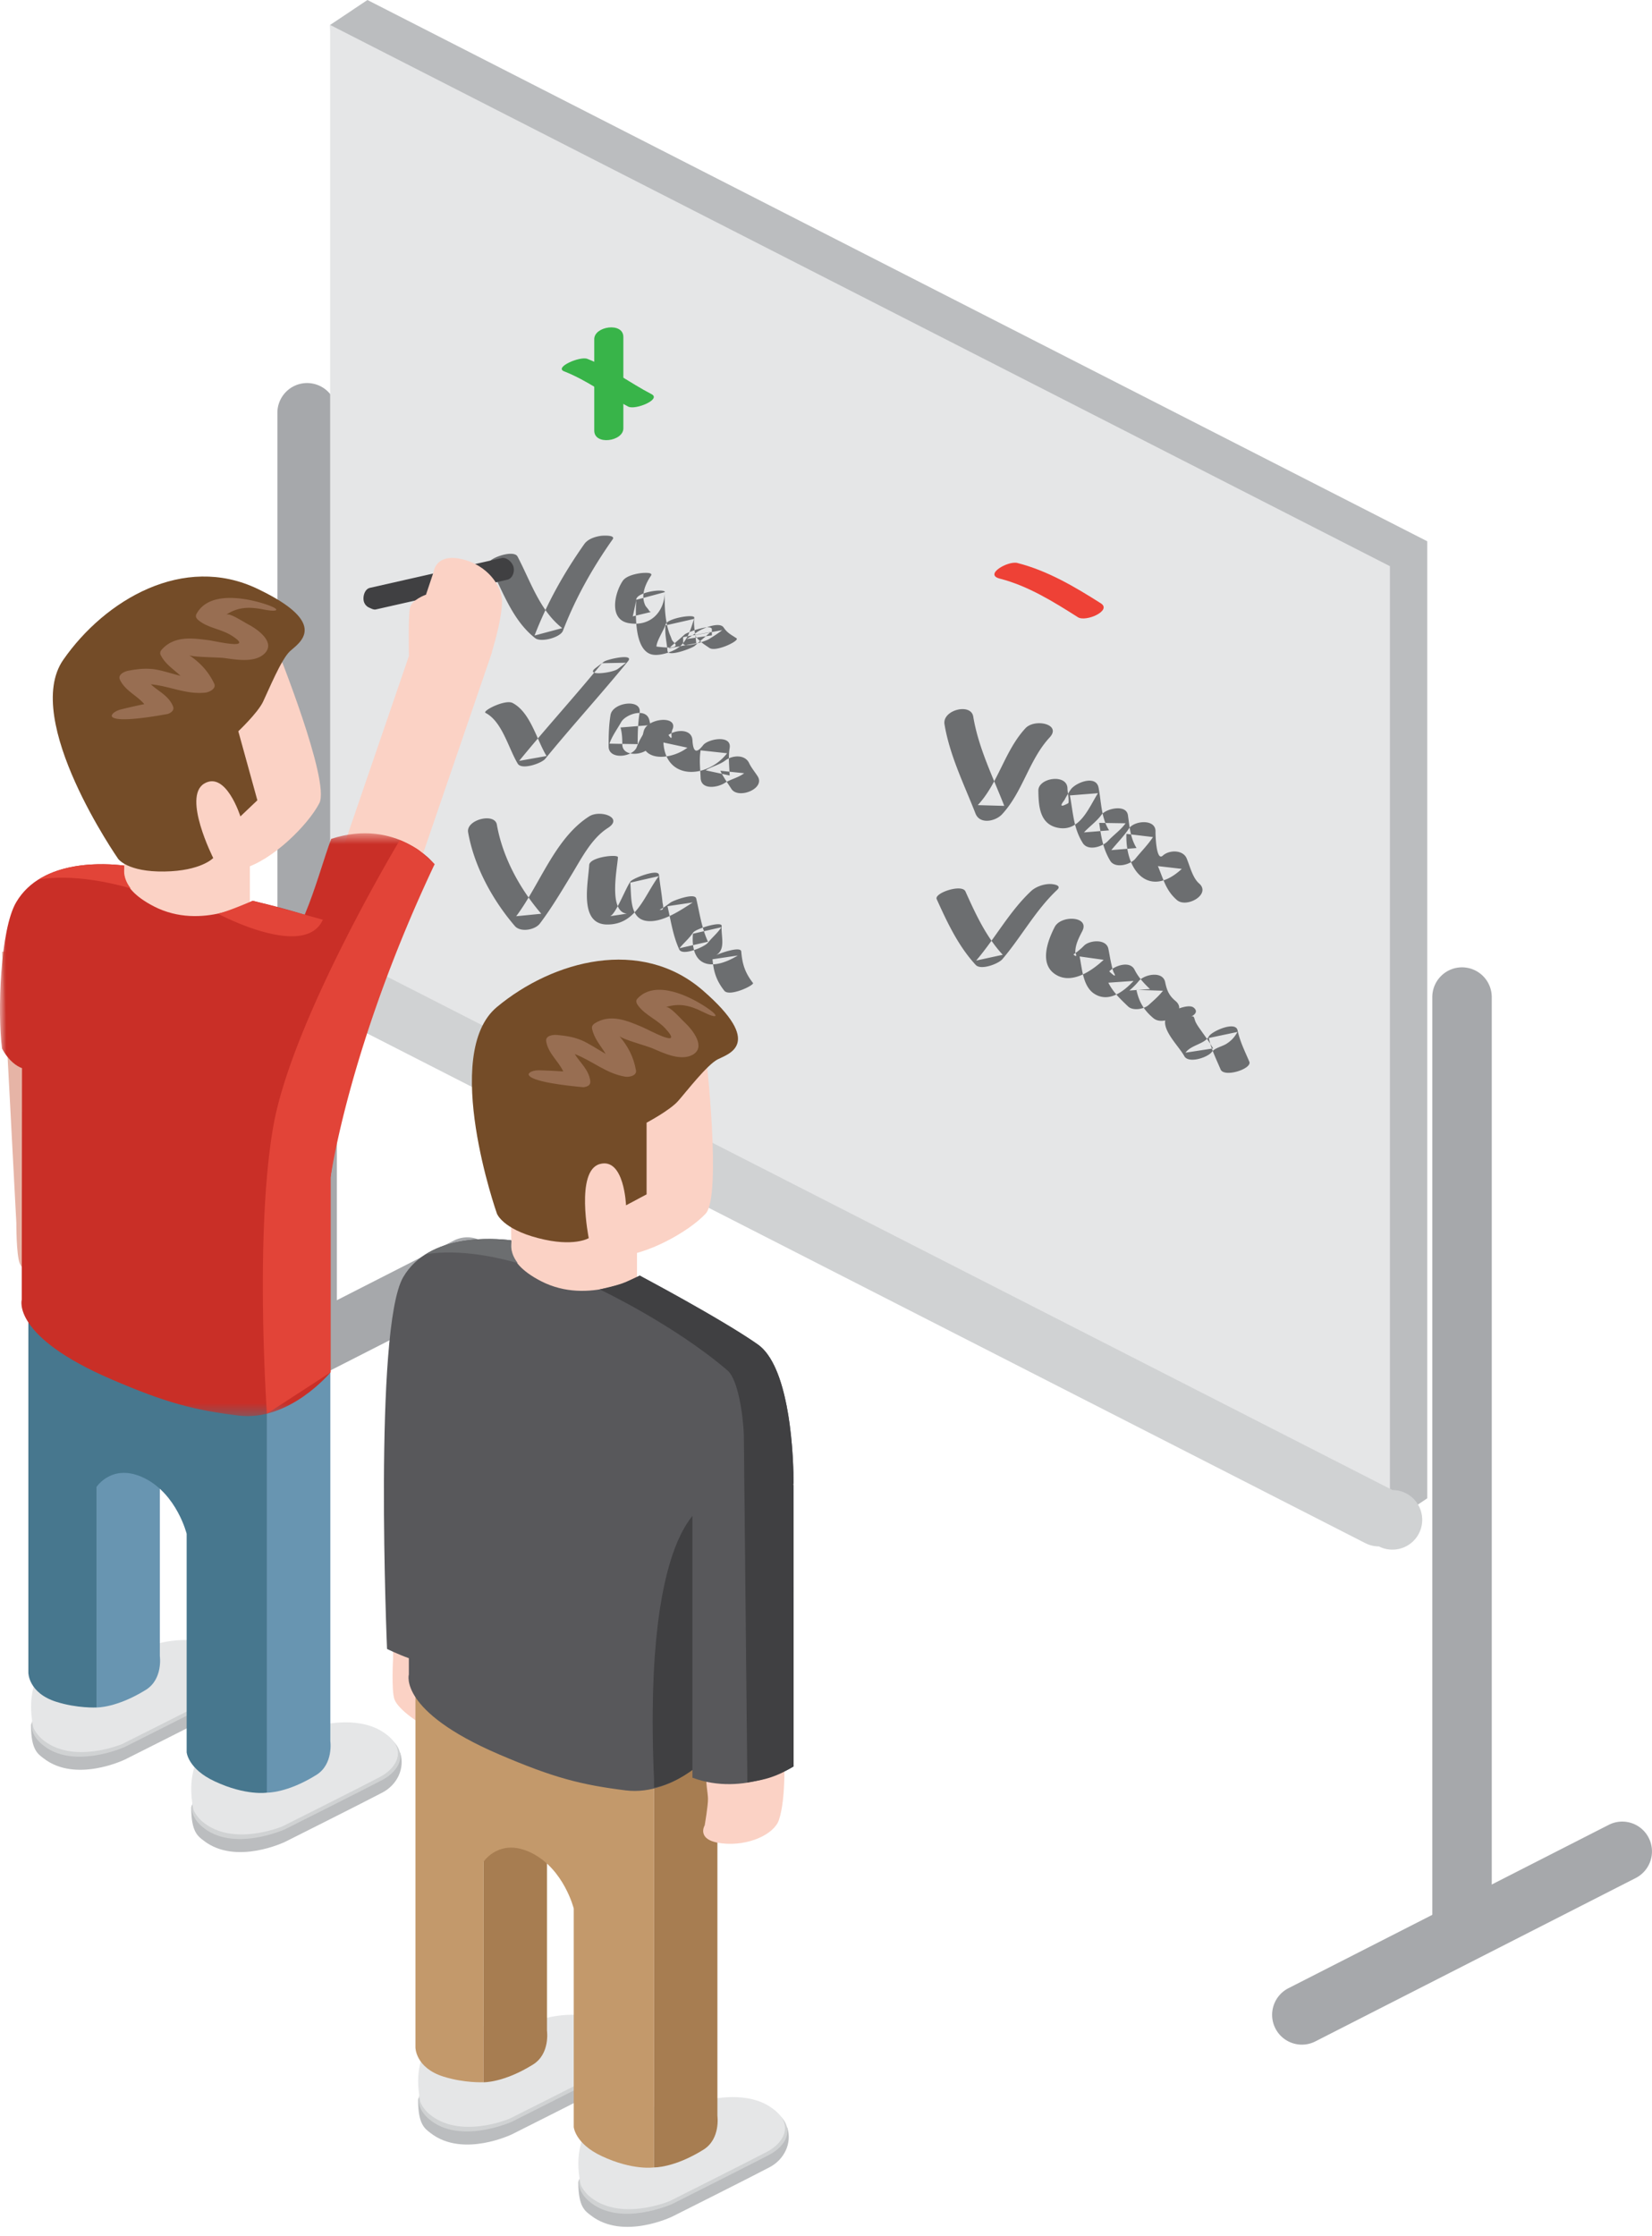
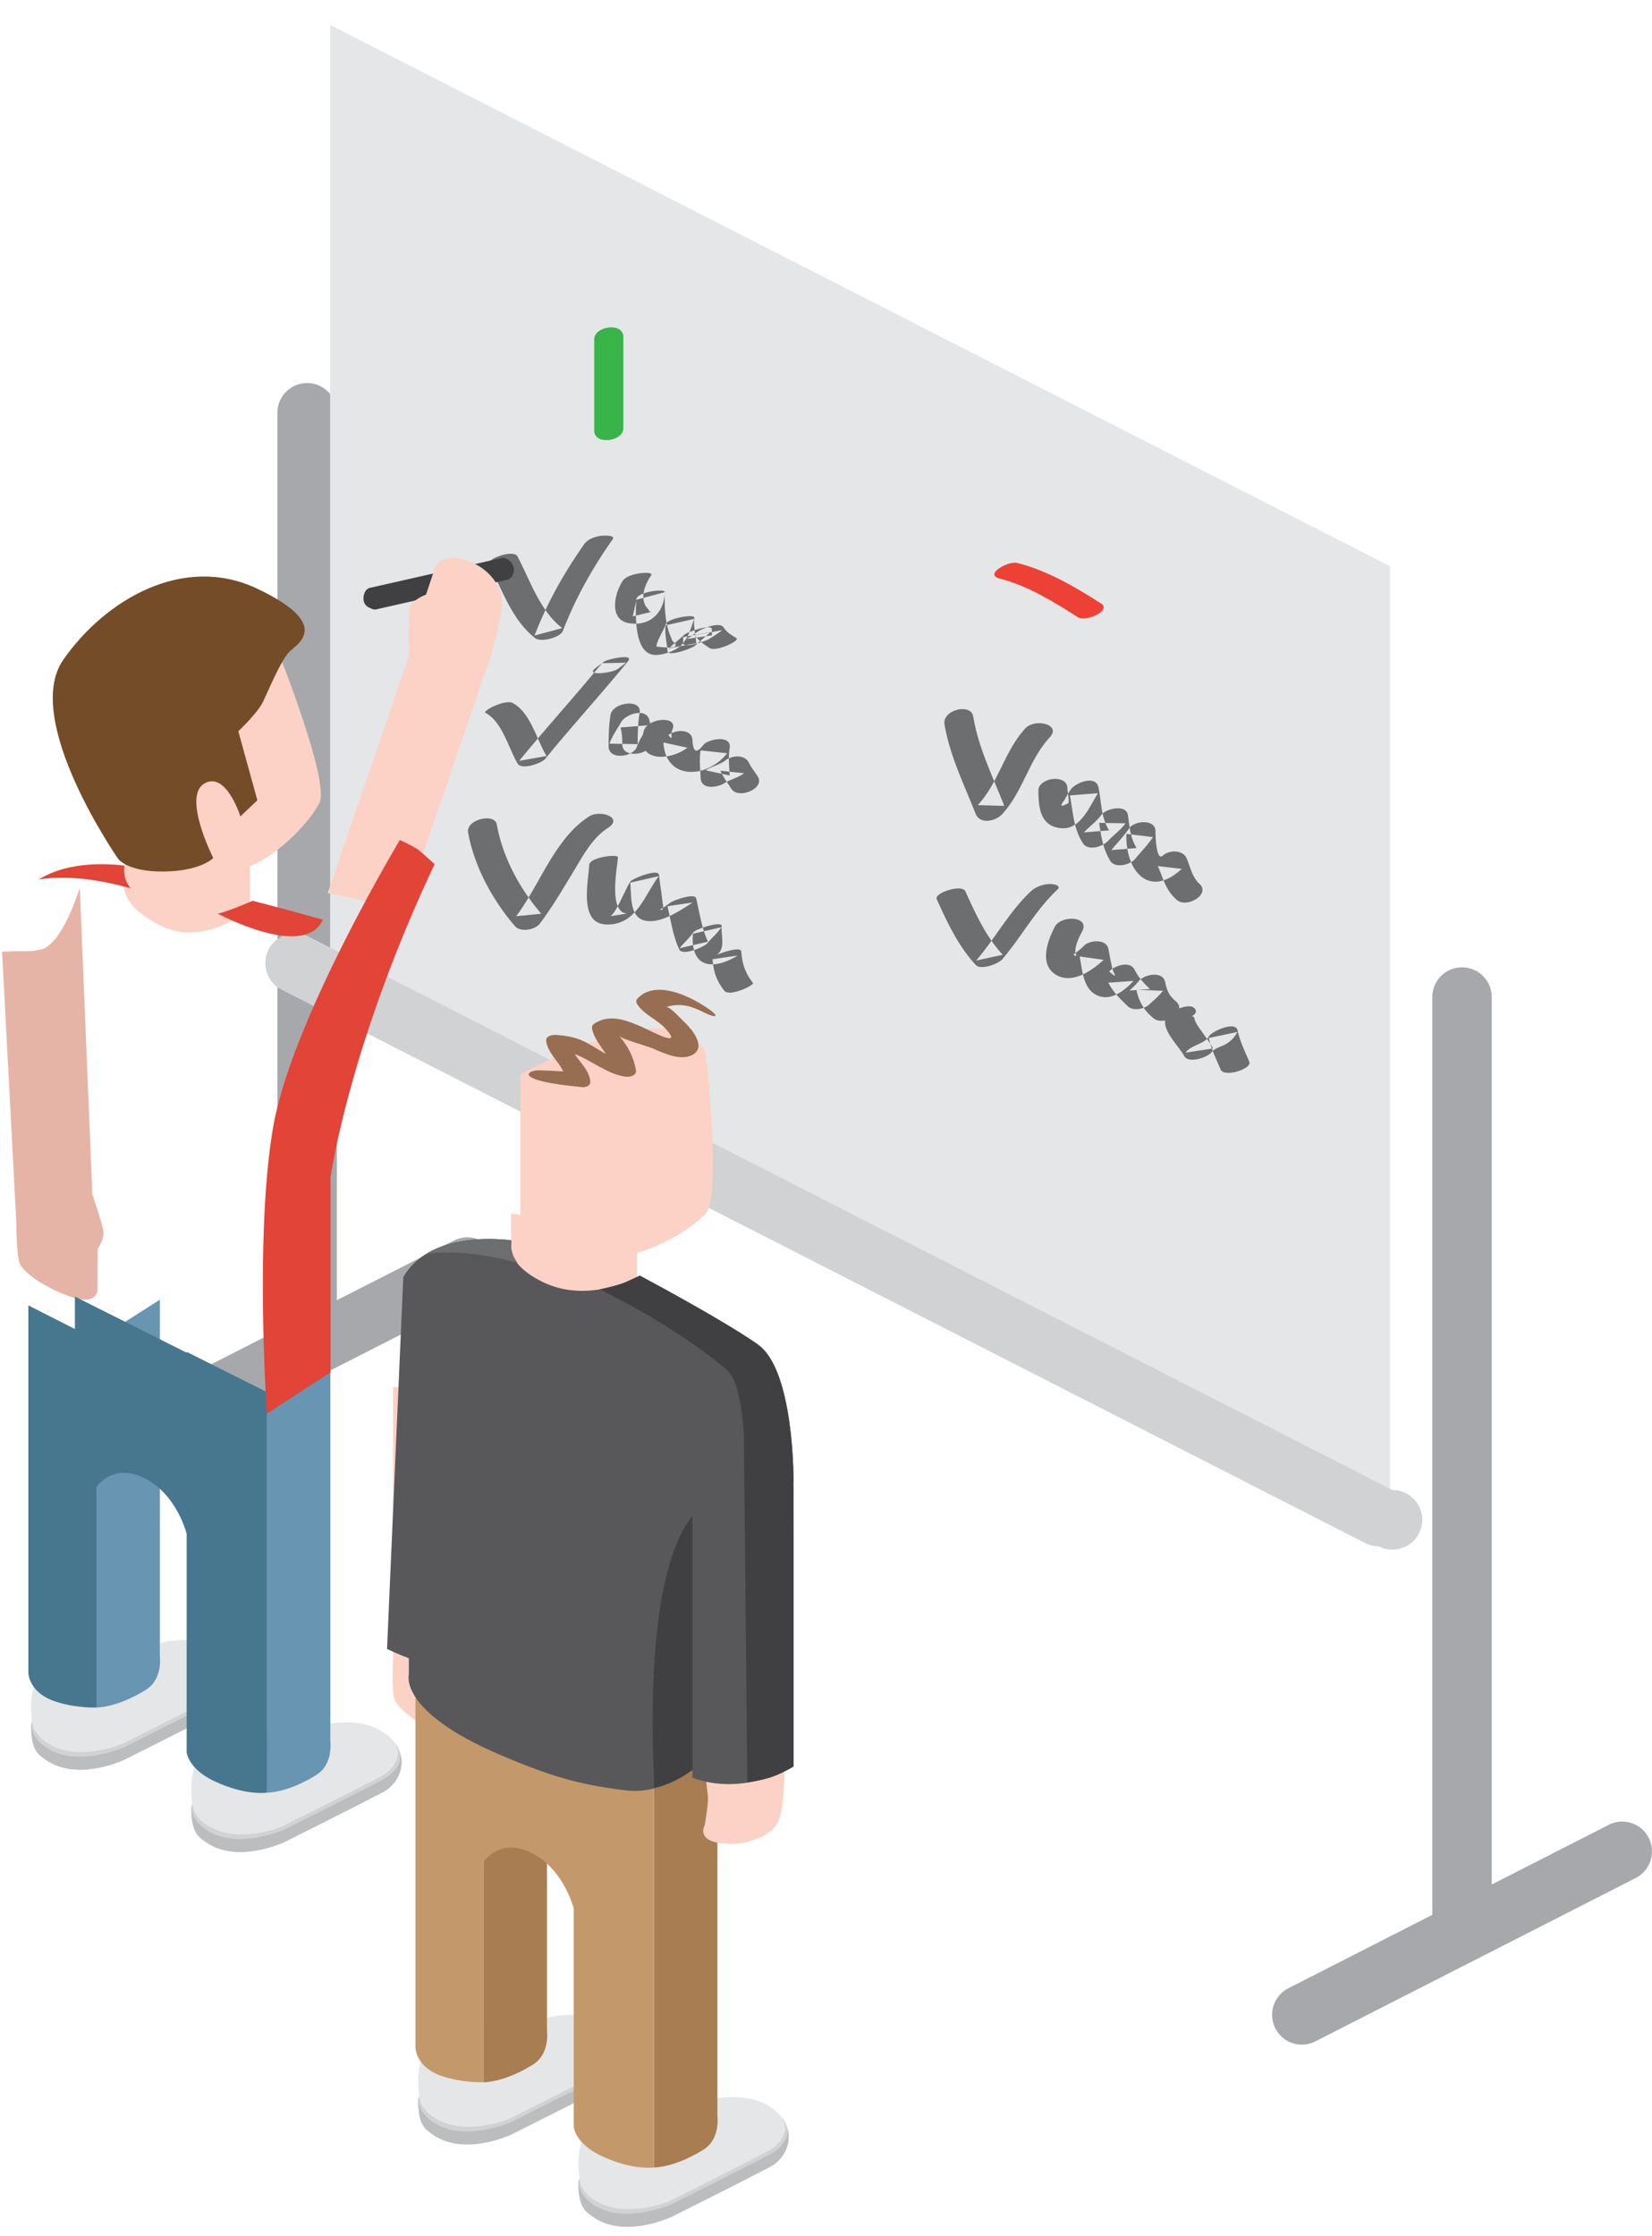
<svg xmlns="http://www.w3.org/2000/svg" xmlns:xlink="http://www.w3.org/1999/xlink" width="133" height="180" viewBox="0 0 133 180">
  <defs>
    <path id="a" d="M0 47.543V.629h34.99v46.914H0z" />
  </defs>
  <g fill="none" fill-rule="evenodd">
    <path d="M104.813 164.574c-.871 0-1.713-.48-2.137-1.313a2.407 2.407 0 0 1 1.05-3.228l25.793-13.152a2.39 2.39 0 0 1 3.219 1.053 2.405 2.405 0 0 1-1.05 3.228l-25.794 13.152c-.347.176-.717.26-1.081.26" fill="#A6A8AB" />
-     <path fill="#BBBDBF" d="M114.903 43.566L29.581 0l-3 2.006 3 75.034L111.9 122.61l3.003-2.009z" />
    <path d="M11.83 117.544c-.87 0-1.713-.48-2.137-1.313a2.407 2.407 0 0 1 1.05-3.228l25.798-13.15a2.392 2.392 0 0 1 3.219 1.052 2.404 2.404 0 0 1-1.05 3.228l-25.798 13.152c-.347.175-.718.259-1.082.259" fill="#A6A8AB" />
    <path d="M24.725 109.468a2.396 2.396 0 0 1-2.393-2.4V33.232c0-1.324 1.07-2.4 2.393-2.4a2.396 2.396 0 0 1 2.393 2.4v73.836c0 1.325-1.07 2.4-2.393 2.4" fill="#A6A8AB" />
    <path fill="#E5E6E7" d="M111.9 45.572L26.58 2.007V79.05l85.32 43.56z" />
    <path d="M117.705 156.497a2.396 2.396 0 0 1-2.393-2.4V80.261c0-1.325 1.07-2.4 2.393-2.4a2.396 2.396 0 0 1 2.393 2.4v73.836c0 1.325-1.07 2.4-2.393 2.4" fill="#A6A8AB" />
    <path d="M47.842 27.297v7.36c0 1.215 2.343.872 2.343-.175v-7.36c0-1.215-2.343-.872-2.343.175" fill="#38B449" />
-     <path d="M45.415 29.889c1.842.717 3.421 1.934 5.168 2.841.562.29 2.692-.58 1.869-1.005-1.75-.91-3.319-2.122-5.169-2.842-.59-.23-2.692.684-1.868 1.006" fill="#38B449" />
    <path d="M80.49 46.572c2.275.583 4.328 1.862 6.293 3.11.636.403 2.768-.533 1.84-1.123-2.106-1.337-4.283-2.623-6.717-3.245-.74-.192-2.716.924-1.417 1.258" fill="#EE4136" />
    <path d="M39.353 45.416c1.077 2.04 1.86 4.488 3.738 5.952.459.358 2.02-.053 2.23-.597 1.014-2.636 2.38-5.057 4.003-7.361.26-.375-.845-.295-.94-.281-.477.067-1.058.254-1.345.665-1.623 2.304-2.989 4.725-4.003 7.36l2.23-.597c-1.816-1.416-2.56-3.79-3.6-5.762-.325-.615-2.533.201-2.313.621M39.089 57.38c1.35.703 1.845 2.858 2.598 4.094.321.523 1.912-.034 2.204-.391 2.175-2.662 4.496-5.2 6.67-7.863.533-.65-1.666-.163-1.937.039l-.665.504c-.928.698 1.354.4 1.776.084l.667-.504-1.936.038c-2.175 2.664-4.496 5.201-6.669 7.863.733-.13 1.467-.262 2.204-.392-.797-1.303-1.292-3.518-2.735-4.27-.6-.311-2.472.644-2.177.798M37.687 66.994c.483 2.738 1.964 5.445 3.761 7.54.457.531 1.625.32 2.018-.199.942-1.25 1.734-2.59 2.546-3.924.794-1.303 1.6-2.92 2.919-3.763 1.318-.84-.618-1.5-1.5-.936-2.764 1.764-3.965 5.503-5.873 8.035.67-.064 1.345-.132 2.018-.199-1.728-2.011-3.114-4.545-3.575-7.176-.173-.979-2.494-.4-2.314.622M50.133 46.759c-.647.953-1.154 3.115.49 3.398 1.752.298 2.85-.897 2.907-2.498.01-.305-2.287-.029-2.314.622-.04 1.077-.174 3.916 1.17 4.372.587.2 1.585-.13 2.08-.43.847-.515 1.122-1.504 1.41-2.406-.764.172-1.527.348-2.295.52-.077.701.103 1.361.158 2.057.04.523 2.005-.23 2.199-.41.411-.382.849-.725 1.258-1.109-.732.137-1.464.274-2.199.41v.476c0 .48 1.852-.183 2.039-.296.38-.23.758-.47 1.11-.748-.732.139-1.467.273-2.199.41.328.487.692.703 1.168 1.027.524.355 2.462-.588 2.182-.777-.419-.284-.732-.413-1.038-.87-.352-.525-1.85.133-2.197.409-.249.194-.52.355-.79.518l2.04-.295v-.475c0-.502-2.013.237-2.2.41-.41.384-.85.727-1.259 1.109l2.2-.41c-.058-.699-.237-1.354-.158-2.057.035-.315-2.14.04-2.295.523-.146.46-.74 1.351-.75 1.802 1.353.173 1.82.058 1.393-.35a.659.659 0 0 1-.172-.245c-.05-.182-.15-.36-.208-.542-.333-1.032-.376-2.17-.333-3.245-.77.209-1.543.415-2.314.622-.002.127-.27 1.339-.277 1.332.486-.118.971-.236 1.457-.35-.043-.03-.088-.056-.13-.085-.006-.081-.265-.343-.31-.439-.39-.814-.01-1.716.452-2.402.227-.336-.835-.207-.916-.192-.421.067-1.099.228-1.36.614M49.153 57.548c-.14.84-.153 1.678-.155 2.53 0 1.12 1.979.871 2.273.036.225-.634.62-1.16.945-1.74-.751.062-1.505.122-2.259.182.125.456.144.89.144 1.361.002 1.2 2.343.845 2.34-.182-.002-.61-.014-1.205-.17-1.798-.273-1.008-1.907-.444-2.261.183-.328.583-.72 1.104-.945 1.737.756.015 1.514.027 2.273.039 0-.852.017-1.69.158-2.53.191-1.15-2.17-.847-2.343.182" fill="#6C6E70" />
    <path d="M51.836 58.815c-.735 2.552 2.05 2.475 3.506 1.366l-1.932-.418c.182 3.096 3.537 2.904 5.128.867l-2.132-.233c-.126.74-.028 1.469 0 2.213.034.998 1.36.785 1.931.417.498-.319 1.084-.417 1.575-.79l-1.92-.2c.254.527.575.969.889 1.458.545.86 2.756-.007 2.117-1.01-.225-.355-.512-.689-.691-1.07-.342-.716-1.364-.624-1.92-.202-.459.35-1.083.475-1.574.79l1.931.417c-.026-.741-.124-1.473 0-2.21.184-1.092-1.74-.74-2.132-.235-.524.67-.804.614-.864-.399-.057-.948-1.359-.854-1.93-.417.2.302.282.312.243.028-.007-.194.03-.379.113-.559.306-1.065-2.056-.799-2.338.187M47.436 69.624c-.082 1.461-.845 4.776 1.445 4.79 2.369.014 2.982-2.328 4.156-3.893-.765.175-1.529.35-2.294.523.105 1.095-.08 2.854 1.273 3.075 1.254.204 2.795-.864 3.756-1.481l-2.033.302c.28 1.2.433 2.355.945 3.48.256.56 2.043-.21 2.294-.525.367-.451.776-.775 1.104-1.263-.764.176-1.527.348-2.295.524-.213 2.738 1.57 2.992 3.613 1.752l-2.036.302c.088 1.02.313 1.72.945 2.53.414.53 2.445-.447 2.314-.62-.634-.81-.862-1.51-.945-2.532-.041-.475-1.836.183-2.034.303.816-.495.392-1.522.457-2.357.033-.437-2.096.23-2.295.526-.323.48-.744.823-1.103 1.264l2.295-.525c-.515-1.123-.668-2.287-.946-3.478-.114-.487-1.801.151-2.036.303-.115.072-.811.628-.935.583.473.173.27-.44.256-.588-.067-.73-.211-1.462-.28-2.196-.053-.535-2.099.266-2.295.525-.385.516-1.165 2.61-1.642 2.796.45-.067.898-.134 1.348-.204-1.506-.163-.771-3.667-.718-4.538.014-.271-2.276-.026-2.314.622M94.473 81.36c-1.718.878.313 2.623.875 3.65.345.624 1.9.099 2.219-.343.234-.324.844-.437 1.184-.658.395-.254.649-.537.873-.948-.765.164-1.533.324-2.304.488.194.9.591 1.687.948 2.53.29.68 2.553-.049 2.314-.622-.36-.843-.757-1.63-.948-2.53-.165-.775-2.082.084-2.304.485-.352.636-1.424.681-1.886 1.317.74-.112 1.477-.228 2.218-.34-.26-.476-.588-.9-.897-1.342-.17-.242-.361-.49-.495-.758-.151-.3-.086-.6-.414-.435.385-.197.6-.463.244-.751-.352-.286-1.304.091-1.627.257M76.04 58.296c.421 2.525 1.575 4.827 2.498 7.19.35.893 1.61.622 2.132.06 1.683-1.814 2.164-4.382 3.836-6.189.996-1.075-1.206-1.543-1.948-.74-1.682 1.818-2.163 4.383-3.838 6.188l2.132.06c-.926-2.364-2.08-4.666-2.498-7.19-.187-1.119-2.503-.528-2.314.621M75.412 72.372c.842 1.862 1.744 3.79 3.146 5.299.41.441 1.816-.087 2.14-.466 1.543-1.812 2.672-3.945 4.417-5.585.402-.379-.352-.465-.57-.465-.517-.005-1.158.216-1.538.573-1.747 1.642-2.872 3.778-4.418 5.588l2.14-.466c-1.345-1.447-2.2-3.314-3.003-5.1-.285-.629-2.537.13-2.314.622M83.597 63.641c.017 1.22.094 2.698 1.577 2.988 1.769.348 2.482-1.625 3.221-2.784l-2.261.178c.265 1.372.28 2.628 1.04 3.835.431.681 1.606.285 2.027-.168.474-.509 1.005-.857 1.417-1.423l-2.125-.034c.16 1.114.302 2.076.888 3.05.402.663 1.641.31 2.027-.168.473-.588 1.002-1.106 1.416-1.74l-2.137-.256c-.107 2.928 1.79 5.275 4.458 2.817l-1.924-.223c.455 1.078.635 1.954 1.53 2.731.777.677 2.79-.463 1.78-1.341-.517-.45-.735-1.39-.996-2.012-.296-.705-1.411-.693-1.921-.22-.546.501-.591-1.757-.586-1.928.04-1.053-1.711-.902-2.137-.256-.419.633-.945 1.152-1.42 1.74.676-.058 1.353-.113 2.028-.168-.503-.83-.56-1.714-.692-2.648-.134-.904-1.761-.532-2.125-.033-.402.55-.955.929-1.416 1.423l2.026-.166c-.648-1.022-.624-2.28-.847-3.434-.21-1.082-1.907-.38-2.261.175a8.23 8.23 0 0 0-.49.826c-.398.501-.29.58.32.24.077-.267-.072-.867-.074-1.176-.017-1.217-2.357-.871-2.343.175" fill="#6C6E70" />
    <path d="M84.91 74.616c-.545 1.06-1.246 2.901 0 3.773 1.321.924 2.99-.245 3.944-1.133l-1.936-.271c.204.981.259 2.433 1.209 3.021 1.165.725 2.366-.225 3.134-1.051l-2.031.142c.394.777.966 1.315 1.588 1.91.403.386 1.295.214 1.664-.12.406-.367.806-.708 1.146-1.142l-2.137-.072c.208.974.61 1.65 1.373 2.284.855.706 2.829-.52 1.766-1.396-.521-.435-.689-.85-.825-1.51-.199-.94-1.709-.617-2.137-.072a5.511 5.511 0 0 1-.747.749c.553-.039 1.11-.077 1.663-.118-.512-.49-.926-.933-1.246-1.565-.388-.758-1.625-.297-2.034.142.46.437.572.454.34.05-.067-.199-.12-.403-.163-.607-.098-.417-.163-.845-.249-1.265-.167-.808-1.481-.693-1.938-.268a5.31 5.31 0 0 1-.874.727c.235.216.283.158.149-.178 0-.614.294-1.176.567-1.706.615-1.203-1.725-1.306-2.225-.324" fill="#6C6E70" />
    <path d="M111.01 124.47a2.38 2.38 0 0 1-1.084-.26L22.671 79.662a2.404 2.404 0 0 1-1.046-3.228 2.385 2.385 0 0 1 3.218-1.05l87.256 44.547a2.4 2.4 0 1 1-1.089 4.538" fill="#D0D2D3" />
    <path d="M1.315 98.428L.166 76.61c1.984-.127 1.924.065 3.109-.18 1.746-.36 3.149-4.97 3.149-4.97l1.012 24.676s.768 2.24.885 2.924c.115.688-.46 1.456-.46 1.456l-.016 3.382s-.079 1.207-2.151.482c-2.07-.72-3.814-1.953-4.104-2.688-.285-.732-.275-3.264-.275-3.264" fill="#E6B4A6" />
    <path d="M12.924 133.746s2.974-1.07 5.09.219c.308.19 1.242.261 1.318.528.373 1.214-.24 2.53-1.44 3.163-1.393.737-7.837 3.97-7.837 3.97s-3.946 1.915-6.54-.094c-.452-.346-1.017-.67-1.017-2.652 0-.564 1.206-.795 1.958-1.135 2.015-.924 8.468-3.999 8.468-3.999" fill="#BBBDBF" />
    <path d="M12.924 132.729s2.974-1.07 5.09.216c2.21 1.349 1.273 2.957-.122 3.693-1.393.735-7.837 3.97-7.837 3.97s-4.23 1.918-6.7-.226c-1.41-1.221-.914-2.73 1.1-3.657 2.016-.924 8.47-3.996 8.47-3.996" fill="#D0D2D3" />
    <path d="M12.723 132.286s2.982-.862 5.094.425c2.214 1.346 1.276 2.954-.12 3.689-1.394.736-7.836 3.967-7.836 3.967s-4.044 1.728-6.51-.413c-.211-.18-.635-.684-.695-1.01-.452-2.463.177-3.644.723-4.99 2.015-.924 9.344-1.668 9.344-1.668" fill="#E5E6E7" />
    <path d="M25.82 140.374s2.975-1.07 5.09.219c.306.19 1.24.264 1.321.525.366 1.215-.24 2.528-1.443 3.164-1.39.736-7.834 3.967-7.834 3.967s-3.95 1.917-6.545-.087c-.45-.35-1.012-.672-1.012-2.656 0-.562 1.202-.792 1.958-1.133 2.014-.927 8.466-3.999 8.466-3.999" fill="#BBBDBF" />
    <path d="M25.82 139.357s2.975-1.07 5.09.216c2.214 1.347 1.273 2.955-.122 3.691-1.39.737-7.834 3.97-7.834 3.97s-4.235 1.918-6.702-.223c-1.412-1.222-.915-2.734 1.103-3.658 2.014-.926 8.466-3.996 8.466-3.996" fill="#D0D2D3" />
    <path d="M25.615 138.914s2.989-.864 5.102.423c2.21 1.348 1.275 2.954-.122 3.69-1.393.738-7.837 3.97-7.837 3.97s-4.046 1.726-6.513-.417c-.209-.178-.632-.684-.692-1.01-.457-2.46.175-3.641.723-4.99 2.012-.924 9.34-1.666 9.34-1.666" fill="#E5E6E7" />
    <path d="M26.594 108.811l-5.104 3.24v32.24s1.618.047 3.982-1.429c1.388-.864 1.122-2.726 1.122-2.726V108.81zM12.868 104.616l-5.1 3.245v29.575s1.618.045 3.982-1.426c1.388-.869 1.118-2.724 1.118-2.724v-28.67z" fill="#6895B1" />
    <path d="M22.266 52.139s4.341 10.754 3.446 12.504c-.897 1.745-3.77 4.608-6.114 5.26-2.35.649-7.918.008-7.918.008l-1.294-4.702-2.032-7.37s9.866-9.984 13.912-5.7" fill="#FBD2C5" />
    <path d="M29.718 48.907a.762.762 0 0 1-.433-.525c-.088-.406.091-.975.498-1.066l10.598-2.398c.402-.09.873.332.967.737.088.403-.098.915-.503 1.006L30.25 49.056c-.166.038-.388-.086-.532-.149" fill="#404042" />
    <path d="M33.002 48.934c-.146.682-.08 3.862-.08 3.862l-6.549 19.11s1.235.128 2.946.622c1.256.36 1.44.42 3.053 1.102l6.837-19.96s.036-.116.093-.267l.311-.915-.014-.014c.351-1.16.816-2.909.816-4.082 0-1.205-1.163-2.924-3.264-3.394-2.104-.47-2.247 1.051-2.247 1.051l-.608 1.817s-1.141.389-1.294 1.068M20.117 68.963v4.212s-3.647 3.1-7.184 1.332c-3.536-1.774-2.926-3.55-2.926-3.55l-.041-3.44 10.15 1.446z" fill="#FBD2C5" />
    <path d="M15.027 108.811v.067l-8.997-4.517v2.612l-3.747-1.901v29.568s0 1.627 2.251 2.34c1.687.533 3.236.456 3.236.456v-17.75s1.29-1.99 3.878-.699l.015.007c2.584 1.306 3.364 4.46 3.364 4.46v17.587s.108 1.339 2.252 2.337c2.52 1.183 4.211.912 4.211.912v-32.239l-6.463-3.24z" fill="#47778E" />
    <g transform="translate(0 66.441)">
      <mask id="b" fill="#fff">
        <use xlink:href="#a" />
      </mask>
-       <path d="M1.303 6.181c2.084-3.545 7.28-3.115 8.662-2.957.22.024-.808 1.62 2.417 3.286 3.87 1.997 7.959-.444 7.959-.444s1.95.432 4.19 1.12c.885-2.1 1.533-4.504 2.134-6.107 5.307-1.719 8.325 2.04 8.325 2.04-1.311 1.768-7.468 17.313-8.378 25.207v15.689s-3.307 3.998-7.425 3.482c-3.543-.442-5.762-.998-10.212-2.914C.9 41.113 1.75 38.175 1.75 38.175l.021-18.64c-.421-.154-1.07-.579-1.608-1.577-.378-2.895-.148-9.593 1.14-11.777" fill="#C92F27" mask="url(#b)" />
    </g>
    <path d="M19.186 58.859l1.534 5.556-1.366 1.298s-1.163-3.7-2.92-2.638c-1.758 1.066.733 5.986.733 5.986s-.962 1.042-3.93 1.087c-2.971.046-3.72-1.013-3.72-1.013s-7.791-11.188-4.422-16.03c3.371-4.842 9.689-8.553 15.63-5.714 5.944 2.835 3.326 4.37 2.618 5.026-.708.655-1.735 3.173-2.17 4.075-.44.907-1.987 2.367-1.987 2.367" fill="#744C28" />
    <path d="M10.517 71.503c-1.52-.437-4.647-1.166-7.384-.715 2.438-1.54 5.764-1.246 6.834-1.123.153.019-.266.773.55 1.838" fill="#E24438" />
-     <path d="M13.924 56.838c.136.322-.12.509-.395.624-1.117.209-4.316.751-4.537.175.024-.292.541-.484.74-.535a50.934 50.934 0 0 1 1.885-.427c-.59-.7-1.543-1.075-1.96-1.963-.205-.432.393-.677.704-.732.699-.127 1.328-.207 2.041-.113.56.074 1.369.336 2.135.533-.575-.543-1.242-.95-1.599-1.675-.086-.17-.019-.332.098-.454.996-1.097 2.41-.92 3.767-.74.612.082 3.77.843 1.837-.376-.808-.511-1.792-.59-2.558-1.152-.18-.13-.4-.32-.27-.571.99-1.894 3.996-1.31 5.53-.811 1.318.43 1.12.684-.136.434-1.159-.23-2.046-.2-3.01.427.28-.182 1.263.497 1.882.826.692.372 2.113 1.401 1.233 2.282-.78.787-2.31.502-3.26.375-.49-.065-2.572-.06-2.84-.24.9.604 1.558 1.312 2.03 2.29.203.417-.393.7-.706.734-1.534.168-2.91-.536-4.391-.668.61.57 1.421.903 1.78 1.757" fill="#986E52" />
    <path d="M32.193 67.614s-8.645 14.369-10.184 23.009c-1.529 8.642-.52 23.164-.52 23.164l5.124-3.33v-15.69s1.464-10.584 8.377-25.207c0 0-.483-.458-1.237-1.099-.335-.288-1.56-.847-1.56-.847M17.537 73.54s6.994 3.751 8.454.487c0 0-1.324-.367-1.455-.406a248.926 248.926 0 0 0-4.195-1.116s-2.125.917-2.804 1.035" fill="#E24438" />
    <path d="M44.092 163.911s2.974-1.072 5.085.219c.308.187 1.24.261 1.318.528.374 1.214-.239 2.53-1.435 3.16-1.398.735-7.837 3.97-7.837 3.97s-3.95 1.918-6.545-.089c-.452-.35-1.016-.672-1.016-2.656 0-.562 1.208-.79 1.962-1.133 2.01-.927 8.468-3.999 8.468-3.999" fill="#BBBDBF" />
    <path d="M44.092 162.893s2.974-1.07 5.085.218c2.21 1.35 1.278 2.955-.117 3.692-1.398.734-7.837 3.97-7.837 3.97s-4.235 1.914-6.705-.226c-1.41-1.22-.91-2.734 1.106-3.656 2.01-.926 8.468-3.998 8.468-3.998" fill="#D0D2D3" />
    <path d="M43.884 162.45s2.986-.862 5.099.425c2.213 1.346 1.273 2.954-.122 3.691-1.39.734-7.834 3.967-7.834 3.967s-4.044 1.726-6.514-.415c-.208-.178-.634-.684-.689-1.01-.462-2.463.173-3.644.72-4.99 2.01-.926 9.34-1.668 9.34-1.668" fill="#E5E6E7" />
    <path d="M31.646 133.495v-21.85c1.989-.016 1.922.169 3.118-.014 1.761-.268 3.116-.93 3.116-.93v20.831s.648 2.275.734 2.967c.077.69-.538 1.43-.538 1.43l-.196 3.374s-.14 1.2-2.173.37c-2.027-.83-3.702-2.158-3.955-2.904-.247-.746-.106-3.274-.106-3.274" fill="#FBD2C5" />
    <path d="M56.986 170.538s2.977-1.07 5.087.219c.311.19 1.242.261 1.321.528.371 1.214-.24 2.53-1.443 3.16-1.39.737-7.83 3.968-7.83 3.968s-3.95 1.92-6.544-.087c-.457-.35-1.017-.674-1.017-2.654 0-.564 1.204-.792 1.96-1.138 2.008-.924 8.466-3.996 8.466-3.996" fill="#BBBDBF" />
    <path d="M56.986 169.519s2.977-1.068 5.087.22c2.219 1.35 1.273 2.953-.122 3.69-1.39.734-7.83 3.969-7.83 3.969s-4.24 1.918-6.706-.226c-1.407-1.219-.912-2.733 1.105-3.655 2.008-.926 8.466-3.998 8.466-3.998" fill="#D0D2D3" />
    <path d="M56.78 169.078s2.987-.864 5.1.423c2.213 1.349 1.275 2.954-.122 3.693-1.393.735-7.832 3.968-7.832 3.968s-4.046 1.723-6.516-.418c-.21-.178-.632-.684-.689-1.01-.46-2.46.172-3.644.718-4.99 2.012-.924 9.342-1.666 9.342-1.666" fill="#E5E6E7" />
    <path d="M57.757 138.973l-5.101 3.242v32.24s1.613.047 3.98-1.429c1.387-.864 1.121-2.724 1.121-2.724v-31.33zM44.036 134.782l-5.104 3.242v29.578s1.617.046 3.981-1.428c1.393-.864 1.123-2.724 1.123-2.724v-28.668z" fill="#A77D51" />
    <path d="M56.813 84.714s1.324 11.527 0 12.972c-1.332 1.44-4.864 3.437-7.3 3.437-2.429 0-7.626-2.11-7.626-2.11V86.487s12.158-6.984 14.926-1.773" fill="#FBD2C5" />
    <path d="M51.284 99.127v4.21s-3.649 3.103-7.183 1.331c-3.541-1.773-2.929-3.544-2.929-3.544l-.04-3.44 10.152 1.443z" fill="#FBD2C5" />
    <path d="M37.194 137.14v-2.614l8.997 4.517v-.07l6.465 3.24v32.242s-1.694.269-4.214-.91c-2.144-1.003-2.251-2.342-2.251-2.342v-17.587s-.785-3.149-3.365-4.457l-.016-.007c-2.582-1.291-3.877.698-3.877.698v17.75s-1.548.077-3.233-.455c-2.254-.71-2.254-2.34-2.254-2.34v-29.568l3.748 1.903z" fill="#C3996B" />
-     <path d="M32.469 102.785c2.08-3.542 7.281-3.115 8.662-2.957.218.03-.807 1.623 2.417 3.288 3.866 1.995 7.956-.444 7.956-.444s6.52 3.44 9.507 5.544c2.986 2.105 2.876 11.199 2.876 11.199-1.867 1.658-4.779 1.72-6.705 1.536l.596 19.67s-3.307 4.001-7.423 3.485c-3.548-.446-5.764-.998-10.212-2.911-8.081-3.475-7.227-6.413-7.227-6.413v-1.313c-.91-.326-1.756-.746-1.756-.746s-1.103-25.839 1.309-29.938" fill="#58585B" />
+     <path d="M32.469 102.785c2.08-3.542 7.281-3.115 8.662-2.957.218.03-.807 1.623 2.417 3.288 3.866 1.995 7.956-.444 7.956-.444s6.52 3.44 9.507 5.544c2.986 2.105 2.876 11.199 2.876 11.199-1.867 1.658-4.779 1.72-6.705 1.536l.596 19.67s-3.307 4.001-7.423 3.485c-3.548-.446-5.764-.998-10.212-2.911-8.081-3.475-7.227-6.413-7.227-6.413v-1.313c-.91-.326-1.756-.746-1.756-.746" fill="#58585B" />
    <path d="M52.656 143.257c-.947-21.504 4.528-22.305 4.528-22.305l.595 19.668s-2.35 2.784-5.123 3.264c-.007-.137.003-.483 0-.627" fill="#404042" />
-     <path d="M52.056 90.366v5.767l-1.656.883s-.139-3.878-2.118-3.321c-1.974.556-.883 5.961-.883 5.961s-1.203.751-4.072 0c-2.88-.746-3.32-1.97-3.32-1.97s-4.534-12.864 0-16.632c4.533-3.766 11.608-5.652 16.583-1.33 4.972 4.323 2.046 5.103 1.19 5.544-.862.444-2.518 2.595-3.183 3.348-.66.754-2.541 1.75-2.541 1.75" fill="#744C28" />
    <path d="M57.042 139.891s-.083 2.196-.165 2.89c-.083.694.115 1.5.122 2.002.01.54-.265 2.136-.265 2.136s-.737 1.214 1.397 1.454c2.142.24 4.183-.737 4.575-1.872.615-1.795.417-5.417.417-5.417l-6.08-1.193z" fill="#FBD2C5" />
    <path d="M63.887 119.506v22.677s-3.972 2.467-8.14.903v-22.253c2.277.12 2.533.117 4.242.048 2.32-.089 3.898-1.375 3.898-1.375" fill="#58585B" />
    <path d="M59.884 115.445c-.06-1.538-.46-4.409-1.314-5.138-4.302-3.69-10.29-6.524-10.29-6.524s1.575-.345 2.066-.57c.29-.13 1.158-.54 1.158-.54 1.898 1.02 7.203 3.918 9.507 5.543 2.421 1.707 2.807 8.009 2.864 10.33.015.542.012 23.637.012 23.637-1.692 1.02-2.644 1.095-3.718 1.287l-.285-28.025z" fill="#404042" />
    <path d="M41.68 101.667c-1.517-.436-4.644-1.166-7.384-.715 2.44-1.54 5.764-1.245 6.836-1.125.151.019-.265.775.548 1.84" fill="#6C6E70" />
    <path d="M47.522 87.012c.048.348-.249.458-.543.499-1.139-.1-4.36-.434-4.424-1.046.105-.276.65-.322.854-.317.646.014 1.29.053 1.936.091-.383-.833-1.211-1.447-1.37-2.417-.088-.47.556-.547.874-.518.706.067 1.336.156 1.996.439.52.22 1.23.689 1.917 1.085-.412-.68-.946-1.25-1.099-2.043-.033-.184.075-.321.213-.412 1.25-.792 2.575-.243 3.829.295.57.24 3.417 1.819 1.873.127-.64-.708-1.57-1.049-2.158-1.795-.136-.17-.301-.418-.103-.622 1.453-1.56 4.195-.194 5.537.696 1.158.766.902.96-.246.384-1.058-.533-1.912-.737-3.013-.393.32-.101 1.082.813 1.599 1.298.564.542 1.66 1.915.581 2.53-.967.547-2.364-.132-3.247-.514-.45-.192-2.46-.737-2.668-.989.703.828 1.149 1.683 1.34 2.755.086.452-.56.567-.871.516-1.524-.25-2.666-1.293-4.056-1.819.433.71 1.132 1.253 1.25 2.17" fill="#986E52" />
  </g>
</svg>